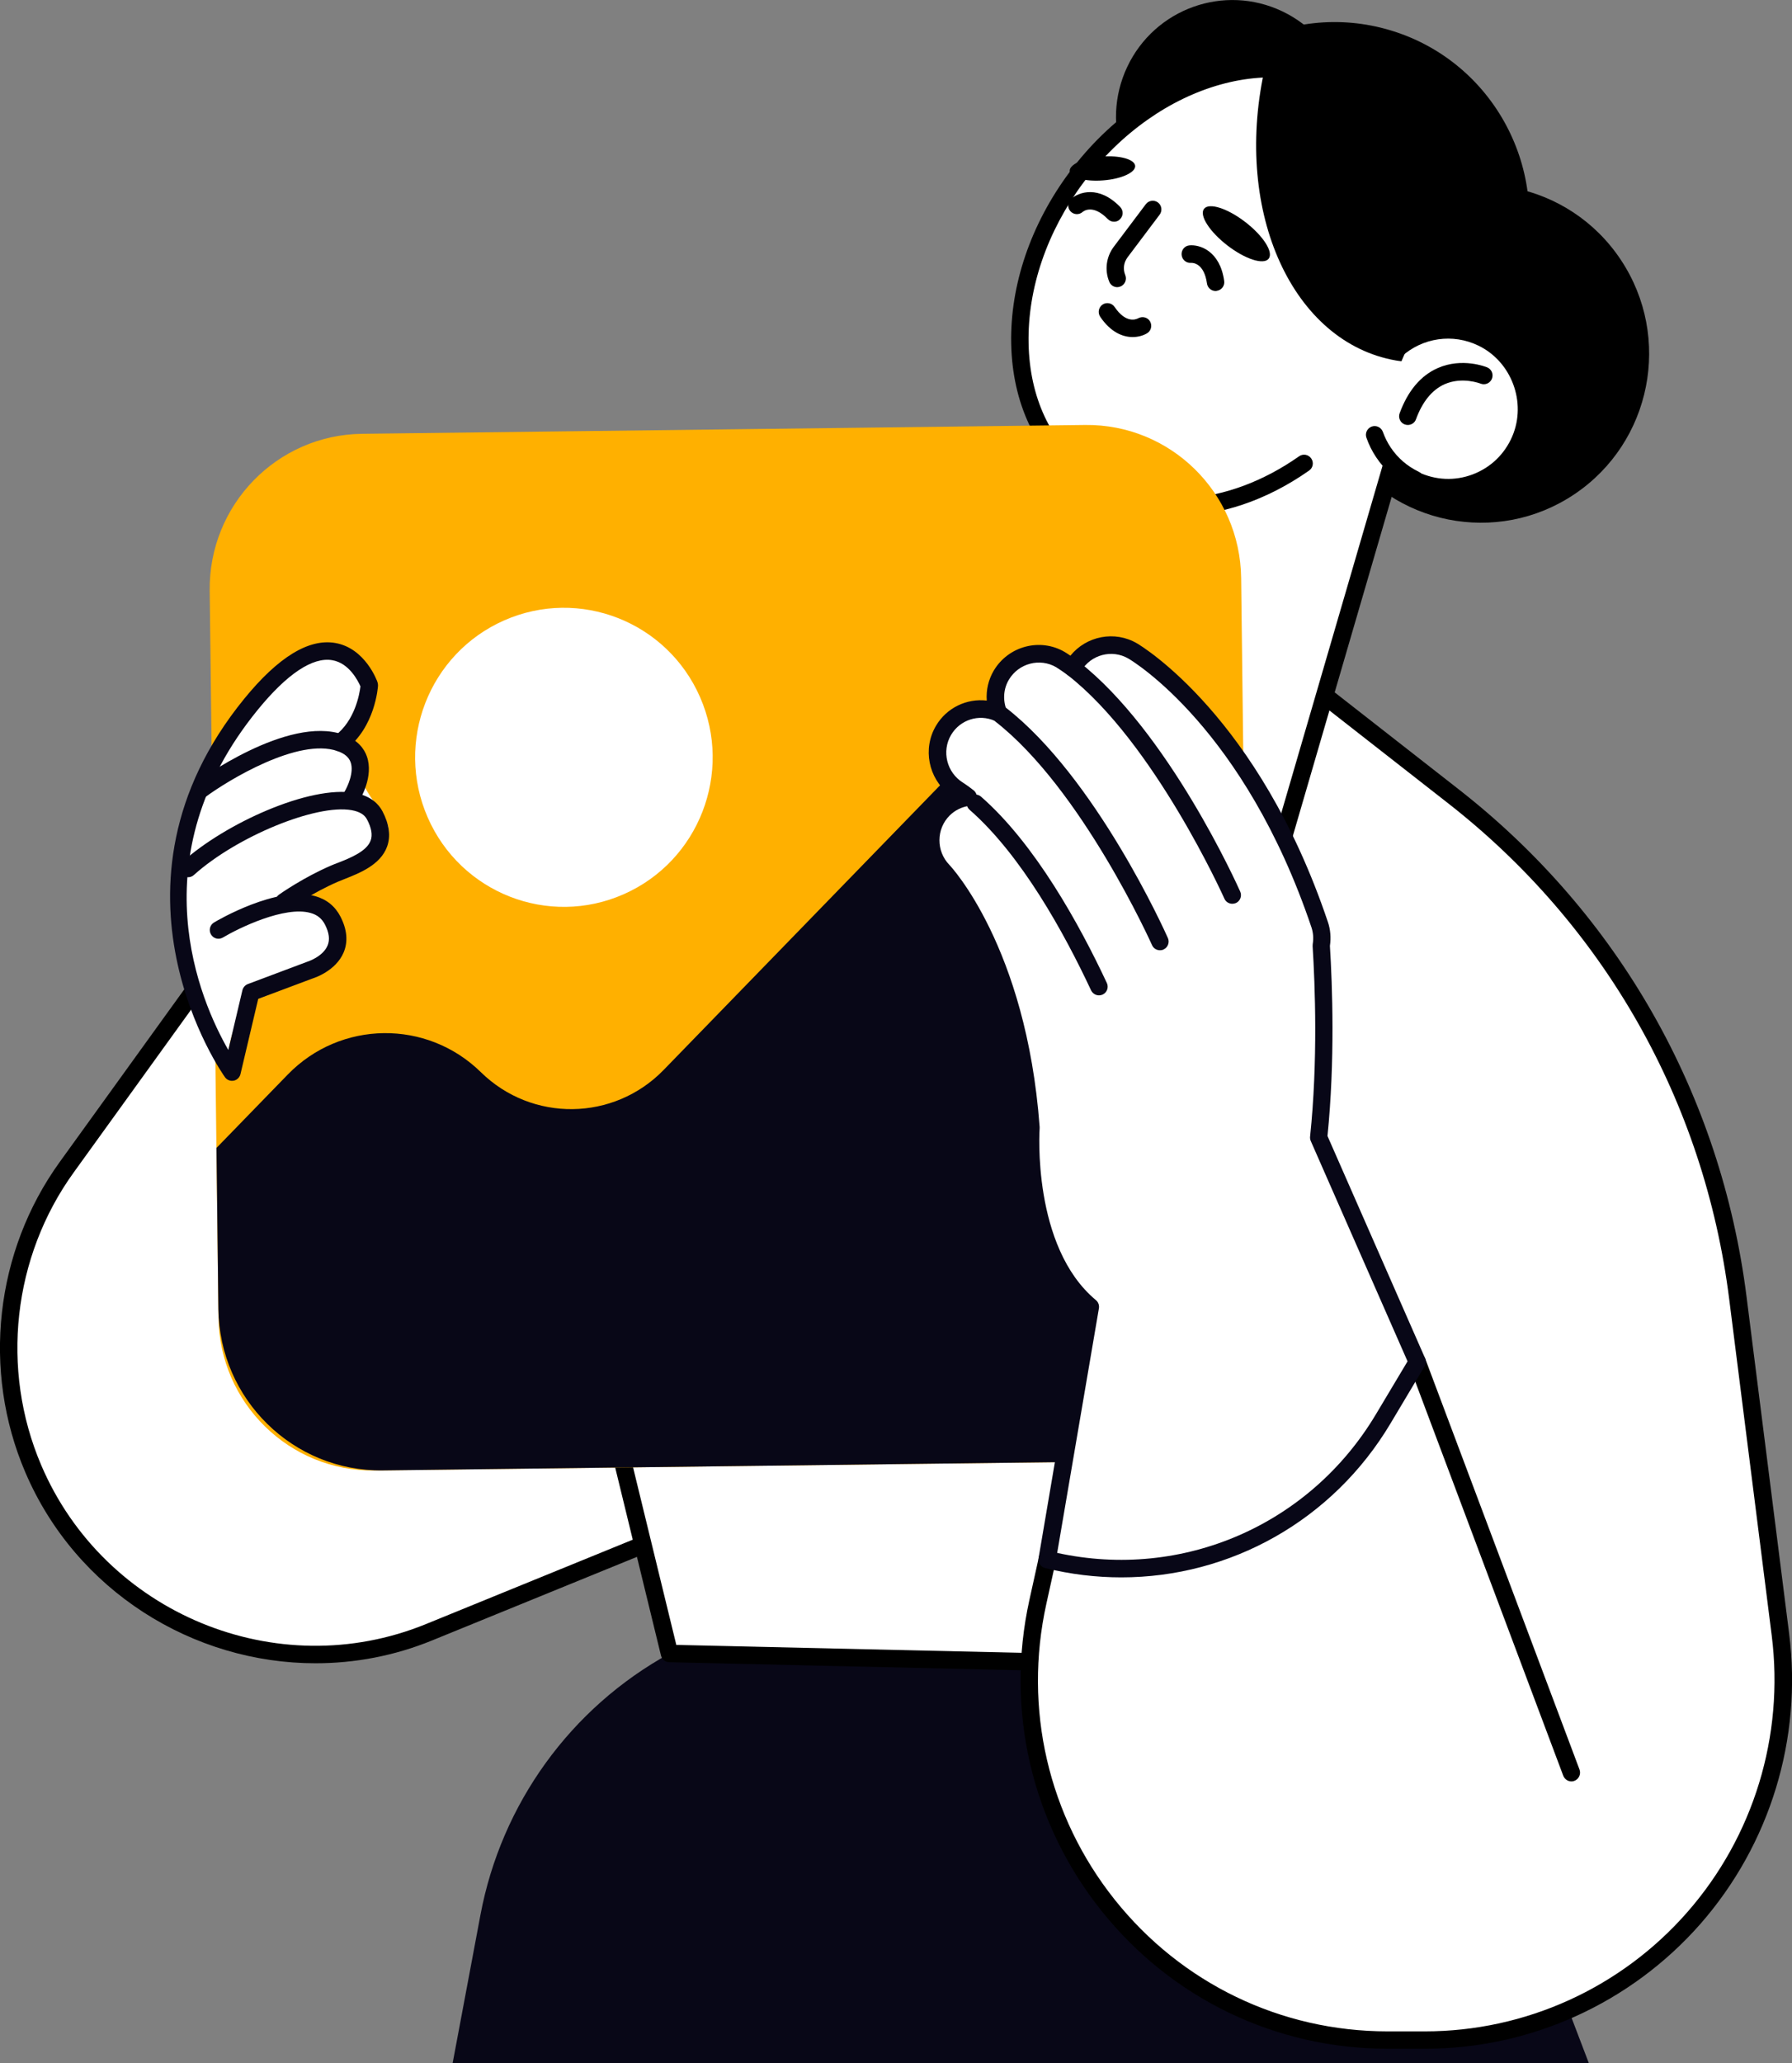
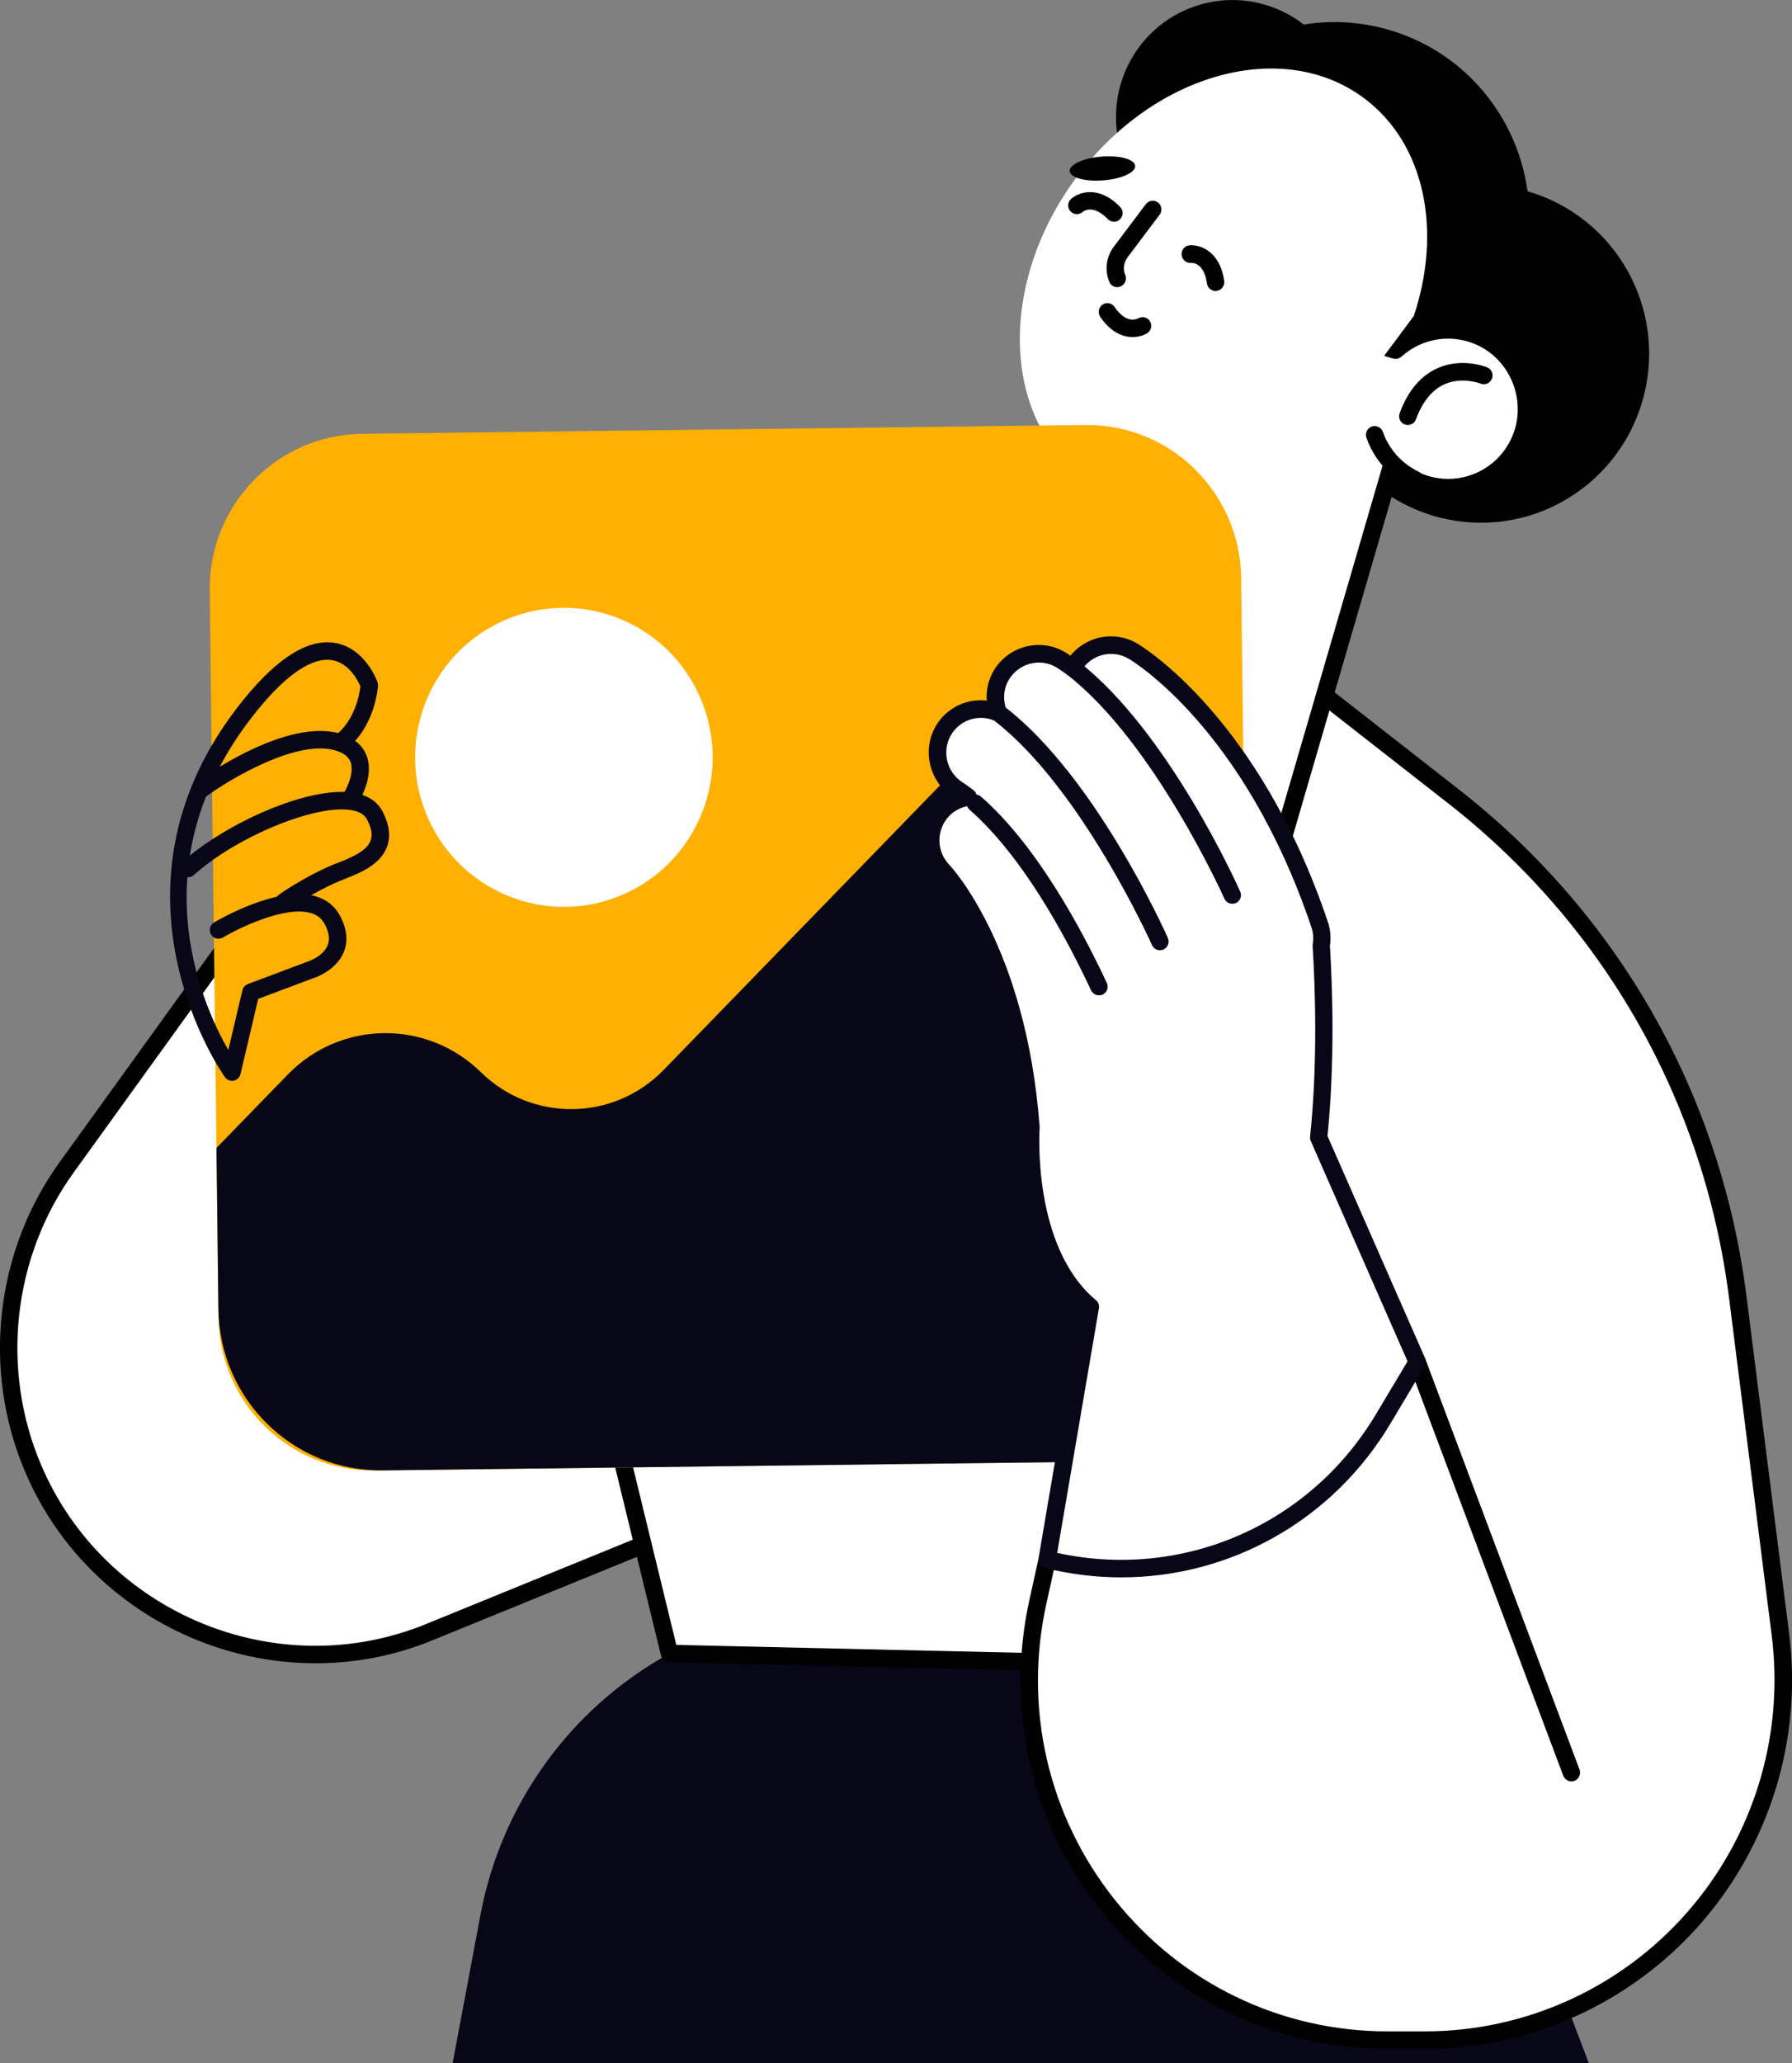
<svg xmlns="http://www.w3.org/2000/svg" width="106" height="122" viewBox="0 0 106 122" fill="none">
  <rect x="0" y="0" width="106" height="122" fill="#808080" stroke="none" />
  <g clip-path="url(#clip0_48_932)">
    <path d="M26.773 122L28.418 113.236C29.652 106.658 33.756 100.985 39.603 97.776H84.751L93.987 122.005H26.773V122Z" fill="#080717" />
    <path d="M17.238 50.598L3.944 69.02C0.211 74.197 -0.54 80.961 1.964 86.842C5.847 95.936 16.256 100.24 25.384 96.515L66.242 79.85L51.545 52.8C44.381 39.623 26.006 38.445 17.238 50.598Z" fill="white" />
-     <path d="M18.663 98.349C11.427 98.349 4.495 94.081 1.491 87.043C-1.075 81.034 -0.293 74.011 3.528 68.715L16.822 50.293C21.044 44.444 27.847 41.214 35.026 41.685C42.206 42.145 48.547 46.206 51.992 52.551L66.69 79.602C66.762 79.731 66.772 79.886 66.721 80.026C66.669 80.165 66.566 80.274 66.427 80.331L25.569 96.995C23.322 97.915 20.977 98.349 18.663 98.349ZM17.655 50.898L4.361 69.325C0.751 74.326 0.015 80.961 2.438 86.635C6.181 95.409 16.384 99.626 25.189 96.034L65.512 79.587L51.087 53.042C47.811 47.012 41.779 43.152 34.955 42.713C28.135 42.284 21.666 45.338 17.655 50.898Z" fill="black" />
+     <path d="M18.663 98.349C11.427 98.349 4.495 94.081 1.491 87.043C-1.075 81.034 -0.293 74.011 3.528 68.715L16.822 50.293C21.044 44.444 27.847 41.214 35.026 41.685C42.206 42.145 48.547 46.206 51.992 52.551C66.762 79.731 66.772 79.886 66.721 80.026C66.669 80.165 66.566 80.274 66.427 80.331L25.569 96.995C23.322 97.915 20.977 98.349 18.663 98.349ZM17.655 50.898L4.361 69.325C0.751 74.326 0.015 80.961 2.438 86.635C6.181 95.409 16.384 99.626 25.189 96.034L65.512 79.587L51.087 53.042C47.811 47.012 41.779 43.152 34.955 42.713C28.135 42.284 21.666 45.338 17.655 50.898Z" fill="black" />
    <path d="M33.443 72.513L39.598 97.776L84.746 98.804L89.878 64.782L33.443 72.513Z" fill="white" />
    <path d="M84.746 99.321C84.74 99.321 84.735 99.321 84.735 99.321L39.588 98.287C39.357 98.282 39.156 98.122 39.099 97.894L32.944 72.637C32.908 72.492 32.933 72.342 33.016 72.223C33.098 72.105 33.227 72.022 33.371 72.001L89.806 64.271C89.97 64.25 90.13 64.307 90.243 64.421C90.356 64.534 90.407 64.7 90.387 64.86L85.255 98.882C85.219 99.135 85.003 99.321 84.746 99.321ZM40.005 97.264L84.303 98.277L89.261 65.387L34.08 72.947L40.005 97.264Z" fill="black" />
    <path d="M75.854 39.178L85.99 47.1C95.272 54.355 101.315 65.005 102.796 76.724L105.316 96.654C106.926 109.376 97.057 120.625 84.298 120.625H82.076C68.526 120.625 58.456 108.017 61.393 94.727L61.948 92.216L75.854 39.178Z" fill="white" />
    <path d="M84.298 121.142H82.076C75.463 121.142 69.292 118.171 65.152 112.983C61.012 107.8 59.459 101.103 60.889 94.613L61.444 92.102L75.36 39.044C75.406 38.874 75.53 38.745 75.695 38.688C75.859 38.631 76.039 38.662 76.173 38.77L86.309 46.692C95.761 54.081 101.798 64.721 103.31 76.662L105.83 96.592C106.617 102.803 104.704 109.056 100.585 113.758C96.46 118.45 90.526 121.142 84.298 121.142ZM76.152 40.067L62.442 92.35L61.892 94.841C60.529 101.021 62.005 107.402 65.949 112.342C69.894 117.282 75.772 120.114 82.071 120.114H84.293C90.228 120.114 95.884 117.546 99.803 113.071C103.727 108.596 105.547 102.638 104.802 96.722L102.282 76.791C100.806 65.129 94.907 54.727 85.671 47.508L76.152 40.067Z" fill="black" />
    <path d="M89.971 16.203C91.802 10.087 88.352 3.637 82.265 1.798C76.178 -0.041 69.759 3.425 67.929 9.542C66.098 15.658 69.549 22.107 75.635 23.946C81.722 25.786 88.141 22.319 89.971 16.203Z" fill="black" />
    <path d="M93.126 29.226C97.694 26.161 98.925 19.955 95.875 15.364C92.825 10.774 86.648 9.537 82.08 12.602C77.512 15.667 76.281 21.873 79.331 26.463C82.381 31.054 88.557 32.291 93.126 29.226Z" fill="black" />
    <path d="M82.56 20.695C83.918 19.47 85.928 19.114 87.677 19.961C89.883 21.026 90.891 23.728 89.929 25.991C88.885 28.441 86.041 29.505 83.671 28.374C83.162 28.131 82.724 27.805 82.349 27.423L75.792 49.906L69.801 48.139C65.26 46.8 62.658 42.02 63.99 37.458L69.96 16.98L82.56 20.695Z" fill="white" />
    <path d="M75.792 50.428C75.746 50.428 75.695 50.423 75.648 50.407L69.657 48.64C64.854 47.224 62.087 42.145 63.496 37.318L69.467 16.845C69.544 16.572 69.832 16.417 70.104 16.494L82.436 20.127C83.984 18.881 86.093 18.633 87.898 19.501C90.346 20.685 91.467 23.692 90.402 26.198C89.847 27.511 88.808 28.508 87.487 29.009C86.16 29.511 84.73 29.454 83.45 28.844C83.156 28.704 82.879 28.539 82.622 28.343L76.291 50.056C76.224 50.278 76.018 50.428 75.792 50.428ZM70.31 17.631L64.484 37.613C63.234 41.897 65.687 46.397 69.945 47.653L75.442 49.27L81.855 27.283C81.907 27.108 82.046 26.973 82.226 26.927C82.406 26.88 82.591 26.937 82.719 27.066C83.064 27.423 83.46 27.707 83.892 27.914C84.915 28.399 86.062 28.451 87.121 28.048C88.181 27.645 89.009 26.844 89.456 25.795C90.31 23.79 89.41 21.382 87.451 20.437C85.939 19.703 84.149 19.961 82.899 21.088C82.766 21.207 82.58 21.248 82.411 21.201L70.31 17.631Z" fill="black" />
    <path d="M83.275 25.129C83.218 25.129 83.156 25.118 83.095 25.098C82.827 24.999 82.694 24.7 82.791 24.436C83.28 23.108 84.036 22.209 85.044 21.765C86.494 21.124 87.913 21.698 87.97 21.723C88.232 21.832 88.356 22.131 88.248 22.4C88.14 22.664 87.841 22.788 87.579 22.684C87.569 22.679 86.489 22.256 85.445 22.721C84.71 23.051 84.139 23.749 83.753 24.803C83.681 24.999 83.486 25.129 83.275 25.129Z" fill="black" />
    <path d="M66.679 3.953C65.049 7.405 66.51 11.533 69.945 13.171C73.38 14.809 77.489 13.342 79.119 9.89C80.75 6.438 79.289 2.31 75.854 0.672C72.419 -0.966 68.31 0.501 66.679 3.953Z" fill="black" />
    <path d="M83.691 28.88C83.619 28.88 83.542 28.865 83.47 28.828C82.637 28.431 81.922 27.816 81.408 27.046C81.166 26.684 80.971 26.297 80.827 25.883C80.729 25.614 80.873 25.32 81.141 25.222C81.408 25.129 81.701 25.268 81.799 25.537C81.917 25.862 82.071 26.178 82.267 26.467C82.678 27.082 83.249 27.573 83.918 27.893C84.175 28.017 84.283 28.322 84.159 28.58C84.067 28.766 83.882 28.88 83.691 28.88Z" fill="black" />
    <path d="M83.629 18.685C85.301 13.673 84.314 8.531 80.709 5.824C75.905 2.212 68.284 4.299 63.676 10.485C59.073 16.67 59.233 24.607 64.031 28.219C67.631 30.926 72.82 30.43 77.134 27.402L83.629 18.685Z" fill="white" />
-     <path d="M69.559 30.508C67.415 30.508 65.399 29.888 63.727 28.632C61.275 26.787 59.886 23.837 59.814 20.328C59.742 16.866 60.971 13.259 63.265 10.18C68.032 3.777 75.993 1.638 81.017 5.415C84.699 8.185 85.918 13.461 84.118 18.855C84.025 19.124 83.737 19.274 83.465 19.181C83.198 19.088 83.048 18.799 83.141 18.525C84.797 13.559 83.722 8.738 80.4 6.242C75.833 2.806 68.515 4.852 64.088 10.794C61.928 13.693 60.776 17.073 60.843 20.308C60.904 23.496 62.149 26.157 64.345 27.805C67.667 30.301 72.573 29.981 76.846 26.979C77.078 26.813 77.402 26.875 77.561 27.108C77.726 27.34 77.669 27.666 77.433 27.826C74.897 29.609 72.141 30.508 69.559 30.508Z" fill="black" />
-     <path d="M82.899 21.362C82.791 21.346 82.678 21.336 82.57 21.315C76.476 20.251 72.984 12.608 74.769 4.248C74.789 4.155 74.815 4.062 74.836 3.969C77.083 3.803 79.217 4.351 80.95 5.7C84.977 8.831 85.609 15.3 82.899 21.362Z" fill="black" />
    <path d="M67.147 9.807C67.178 10.195 66.335 10.583 65.265 10.665C64.195 10.753 63.306 10.505 63.275 10.117C63.244 9.73 64.088 9.342 65.157 9.26C66.227 9.172 67.117 9.42 67.147 9.807Z" fill="black" />
-     <path d="M75.046 15.295C74.753 15.678 73.663 15.331 72.604 14.515C71.544 13.698 70.927 12.732 71.22 12.35C71.513 11.967 72.604 12.314 73.663 13.13C74.722 13.947 75.34 14.908 75.046 15.295Z" fill="black" />
    <path d="M66.088 16.98C65.887 16.98 65.692 16.861 65.615 16.659C65.332 15.977 65.435 15.187 65.877 14.598L67.775 12.076C67.945 11.849 68.269 11.802 68.495 11.973C68.721 12.143 68.767 12.469 68.593 12.696L66.695 15.218C66.469 15.523 66.417 15.91 66.561 16.262C66.669 16.525 66.546 16.83 66.283 16.938C66.217 16.964 66.15 16.98 66.088 16.98Z" fill="black" />
    <path d="M71.904 17.207C71.652 17.207 71.431 17.021 71.395 16.763C71.225 15.564 70.572 15.533 70.439 15.543C70.161 15.564 69.914 15.347 69.894 15.063C69.873 14.784 70.073 14.536 70.351 14.51C70.953 14.448 72.162 14.82 72.413 16.613C72.455 16.897 72.259 17.155 71.976 17.197C71.951 17.207 71.93 17.207 71.904 17.207Z" fill="black" />
    <path d="M65.898 13.11C65.764 13.11 65.63 13.058 65.528 12.954C64.627 12.03 64.067 12.51 64.041 12.531C63.83 12.722 63.501 12.701 63.316 12.489C63.126 12.277 63.146 11.947 63.357 11.761C63.81 11.358 64.998 10.934 66.258 12.236C66.458 12.443 66.453 12.768 66.247 12.965C66.16 13.063 66.031 13.11 65.898 13.11Z" fill="black" />
    <path d="M66.998 19.93C66.422 19.93 65.707 19.657 65.08 18.732C64.921 18.494 64.982 18.174 65.214 18.013C65.45 17.853 65.769 17.915 65.929 18.148C66.607 19.15 67.209 18.881 67.327 18.819C67.574 18.685 67.888 18.762 68.027 19.005C68.166 19.248 68.094 19.558 67.857 19.703C67.656 19.827 67.353 19.93 66.998 19.93Z" fill="black" />
    <path d="M92.953 105.335C92.747 105.335 92.552 105.206 92.47 105L83.347 80.713C83.249 80.445 83.383 80.15 83.645 80.047C83.907 79.948 84.206 80.083 84.308 80.346L93.431 104.633C93.529 104.901 93.395 105.196 93.133 105.299C93.077 105.325 93.015 105.335 92.953 105.335Z" fill="black" />
    <path d="M64.926 86.428L22.154 86.95C17.12 87.012 12.985 82.961 12.923 77.902L12.404 34.926C12.342 29.867 16.374 25.712 21.414 25.651L64.185 25.129C69.22 25.067 73.355 29.118 73.416 34.177L73.936 77.153C73.992 82.217 69.96 86.366 64.926 86.428Z" fill="#FFB000" />
    <path d="M36.891 52.877C41.341 50.915 43.365 45.7 41.413 41.228C39.46 36.757 34.27 34.723 29.82 36.685C25.37 38.647 23.346 43.862 25.298 48.333C27.251 52.805 32.441 54.839 36.891 52.877Z" fill="white" />
    <path d="M12.918 77.406L12.805 67.878L17.022 63.537C20.139 60.328 25.25 60.266 28.444 63.398C31.468 66.364 36.307 66.302 39.259 63.263L55.808 46.227C59.737 42.181 66.186 42.103 70.212 46.051L73.596 49.374L73.925 76.662C73.992 81.995 69.739 86.371 64.432 86.434L22.643 86.945C17.336 87.012 12.985 82.739 12.918 77.406Z" fill="#080717" />
    <path d="M78.004 67.258C78.482 62.71 78.291 58.065 78.153 55.91C78.219 55.507 78.199 55.084 78.06 54.67C74.033 42.723 67.286 38.657 67.003 38.486C65.785 37.773 64.231 38.186 63.511 39.401C63.491 39.432 63.486 39.468 63.465 39.499C63.044 39.189 62.781 39.029 62.73 39.003C61.511 38.29 59.958 38.703 59.238 39.917C58.822 40.62 58.791 41.437 59.058 42.15C57.886 41.628 56.492 42.046 55.818 43.183C55.098 44.403 55.494 45.984 56.703 46.718C56.713 46.723 56.919 46.857 57.268 47.131C56.739 47.209 56.224 47.441 55.813 47.849C54.81 48.847 54.805 50.479 55.792 51.492C55.839 51.539 60.21 56.163 60.986 66.663C60.986 66.663 60.447 73.892 64.494 77.262L61.948 92.211C69.678 94.117 77.736 90.743 81.83 83.886L83.835 80.527L78.004 67.258Z" fill="white" />
    <path d="M66.325 93.27C64.833 93.27 63.321 93.089 61.82 92.717C61.557 92.655 61.388 92.397 61.434 92.128L63.928 77.468C60.076 73.996 60.416 67.309 60.457 66.669C59.696 56.474 55.448 51.9 55.407 51.854C54.229 50.64 54.239 48.676 55.438 47.482C55.643 47.276 55.88 47.1 56.137 46.961C54.918 46.015 54.563 44.268 55.366 42.914C55.998 41.845 57.186 41.287 58.369 41.426C58.323 40.806 58.467 40.186 58.785 39.649C59.649 38.197 61.532 37.701 62.982 38.553C63.013 38.574 63.131 38.641 63.316 38.77C64.257 37.608 65.934 37.267 67.255 38.042C67.549 38.212 74.46 42.387 78.543 54.505C78.698 54.954 78.739 55.435 78.667 55.931C78.811 58.251 78.975 62.721 78.523 67.17L84.298 80.315C84.365 80.47 84.355 80.646 84.267 80.791L82.262 84.15C78.832 89.916 72.763 93.27 66.325 93.27ZM62.534 91.823C69.94 93.44 77.469 90.19 81.387 83.628L83.259 80.496L77.535 67.469C77.499 67.387 77.484 67.294 77.494 67.206C77.962 62.752 77.787 58.241 77.644 55.946C77.644 55.905 77.644 55.869 77.649 55.833C77.705 55.481 77.68 55.151 77.577 54.841C73.617 43.085 67.024 39.101 66.746 38.941C65.779 38.378 64.53 38.703 63.954 39.675C63.949 39.69 63.928 39.737 63.918 39.752C63.846 39.881 63.722 39.98 63.578 40.011C63.434 40.041 63.28 40.011 63.162 39.923C62.75 39.623 62.498 39.468 62.473 39.452C61.511 38.889 60.256 39.22 59.68 40.186C59.361 40.718 59.31 41.37 59.536 41.969C59.608 42.165 59.562 42.382 59.408 42.527C59.259 42.672 59.038 42.708 58.847 42.625C57.901 42.201 56.79 42.558 56.26 43.452C55.684 44.423 56.003 45.689 56.97 46.284C56.97 46.284 57.191 46.418 57.587 46.728C57.752 46.857 57.819 47.069 57.767 47.27C57.716 47.472 57.546 47.617 57.34 47.648C56.888 47.71 56.487 47.911 56.173 48.221C55.376 49.017 55.366 50.324 56.158 51.141C56.204 51.187 60.709 55.957 61.496 66.632C61.496 66.658 61.496 66.684 61.496 66.71C61.49 66.777 61.028 73.712 64.823 76.874C64.967 76.993 65.034 77.179 65.003 77.36L62.534 91.823Z" fill="#080717" />
    <path d="M72.892 52.923C72.892 52.923 68.747 43.612 63.465 39.504L72.892 52.923Z" fill="white" />
    <path d="M72.892 53.44C72.696 53.44 72.506 53.327 72.424 53.135C72.383 53.042 68.269 43.896 63.152 39.917C62.925 39.742 62.884 39.416 63.059 39.194C63.234 38.967 63.558 38.925 63.779 39.101C69.102 43.24 73.19 52.334 73.36 52.717C73.478 52.975 73.36 53.285 73.103 53.399C73.031 53.425 72.959 53.44 72.892 53.44Z" fill="#080717" />
    <path d="M68.613 55.673C68.613 55.673 64.468 46.361 59.187 42.253L68.613 55.673Z" fill="white" />
    <path d="M68.613 56.189C68.418 56.189 68.227 56.076 68.145 55.885C68.104 55.791 63.99 46.645 58.873 42.661C58.647 42.486 58.605 42.16 58.78 41.938C58.955 41.711 59.279 41.669 59.5 41.845C64.823 45.984 68.911 55.078 69.081 55.461C69.199 55.719 69.081 56.029 68.824 56.143C68.757 56.179 68.685 56.189 68.613 56.189Z" fill="#080717" />
    <path d="M65.008 58.339C63.522 55.161 60.894 50.293 57.695 47.493L65.008 58.339Z" fill="white" />
    <path d="M65.008 58.856C64.813 58.856 64.633 58.747 64.54 58.561C62.951 55.166 60.416 50.562 57.356 47.885C57.14 47.699 57.119 47.374 57.304 47.157C57.489 46.94 57.813 46.919 58.029 47.105C61.223 49.901 63.841 54.639 65.471 58.122C65.594 58.38 65.481 58.69 65.224 58.809C65.157 58.84 65.085 58.856 65.008 58.856Z" fill="#080717" />
-     <path d="M13.417 62.886C13.417 62.886 7.976 54.422 12.44 45.111C16.019 37.649 21.373 37.804 22.201 40.414C22.535 41.457 20.617 43.927 20.617 43.927C20.617 43.927 21.599 45.23 21.45 45.881C21.296 46.532 22.401 47.632 22.864 48.583C23.348 49.586 22.376 50.986 21.337 51.193C20.298 51.404 17.398 52.774 17.398 52.774C17.398 52.774 19.125 53.626 20 54.613C20.601 55.29 19.964 57.352 18.354 57.729C16.739 58.106 13.808 58.323 13.417 62.886Z" fill="white" />
    <path d="M20.817 47.601C20.725 47.601 20.632 47.575 20.545 47.524C20.303 47.374 20.231 47.053 20.38 46.811C20.55 46.532 20.956 45.669 20.74 45.069C20.632 44.77 20.375 44.553 19.953 44.408C17.66 43.612 13.53 46.108 12.132 47.141C11.9 47.312 11.581 47.26 11.412 47.033C11.242 46.8 11.293 46.48 11.52 46.309C11.741 46.144 17.012 42.294 20.283 43.431C21.188 43.746 21.558 44.31 21.702 44.728C22.113 45.906 21.332 47.214 21.244 47.358C21.157 47.513 20.987 47.601 20.817 47.601Z" fill="#080717" />
    <path d="M16.806 53.833C16.642 53.833 16.482 53.755 16.384 53.611C16.22 53.378 16.276 53.053 16.513 52.893C16.57 52.851 17.963 51.875 19.578 51.182C19.707 51.125 19.851 51.069 20.005 51.012C20.715 50.733 21.686 50.345 21.923 49.704C22.047 49.374 21.974 48.95 21.707 48.449C21.558 48.164 21.26 47.989 20.802 47.906C18.704 47.529 13.993 49.467 11.468 51.74C11.257 51.931 10.933 51.911 10.743 51.699C10.553 51.487 10.573 51.161 10.784 50.97C13.314 48.691 18.328 46.413 20.987 46.888C21.959 47.064 22.412 47.57 22.622 47.968C23.029 48.743 23.121 49.446 22.895 50.066C22.499 51.141 21.28 51.621 20.391 51.973C20.247 52.03 20.113 52.081 19.995 52.133C18.483 52.784 17.13 53.73 17.115 53.74C17.012 53.802 16.909 53.833 16.806 53.833Z" fill="#080717" />
    <path d="M13.726 63.909C13.561 63.909 13.407 63.832 13.309 63.697C13.227 63.589 5.338 52.484 14.451 41.313C16.456 38.853 18.272 37.742 19.84 38.021C21.604 38.331 22.304 40.253 22.329 40.336C22.35 40.403 22.36 40.47 22.36 40.538C22.355 40.636 22.191 43.008 20.432 44.33C20.205 44.501 19.881 44.454 19.712 44.227C19.542 44 19.588 43.674 19.815 43.504C21.003 42.61 21.27 41.013 21.321 40.584C21.177 40.258 20.653 39.209 19.66 39.039C18.498 38.832 16.976 39.85 15.248 41.969C8.105 50.727 11.859 59.217 13.505 62.085L14.338 58.556C14.379 58.391 14.497 58.251 14.656 58.189L18.179 56.866C18.215 56.856 19.105 56.566 19.378 55.905C19.521 55.559 19.47 55.156 19.223 54.67C19.043 54.319 18.765 54.091 18.369 53.983C16.847 53.549 14.111 54.882 13.186 55.435C12.939 55.58 12.625 55.502 12.481 55.254C12.337 55.011 12.414 54.691 12.661 54.546C12.81 54.453 16.395 52.34 18.652 52.991C19.326 53.182 19.825 53.59 20.139 54.2C20.529 54.959 20.596 55.673 20.329 56.313C19.866 57.419 18.57 57.833 18.514 57.848L15.274 59.062L14.225 63.511C14.178 63.708 14.024 63.858 13.829 63.899C13.793 63.904 13.762 63.909 13.726 63.909Z" fill="#080717" />
  </g>
  <defs>
    <clipPath id="clip0_48_932">
      <rect width="106" height="122" fill="white" />
    </clipPath>
  </defs>
</svg>